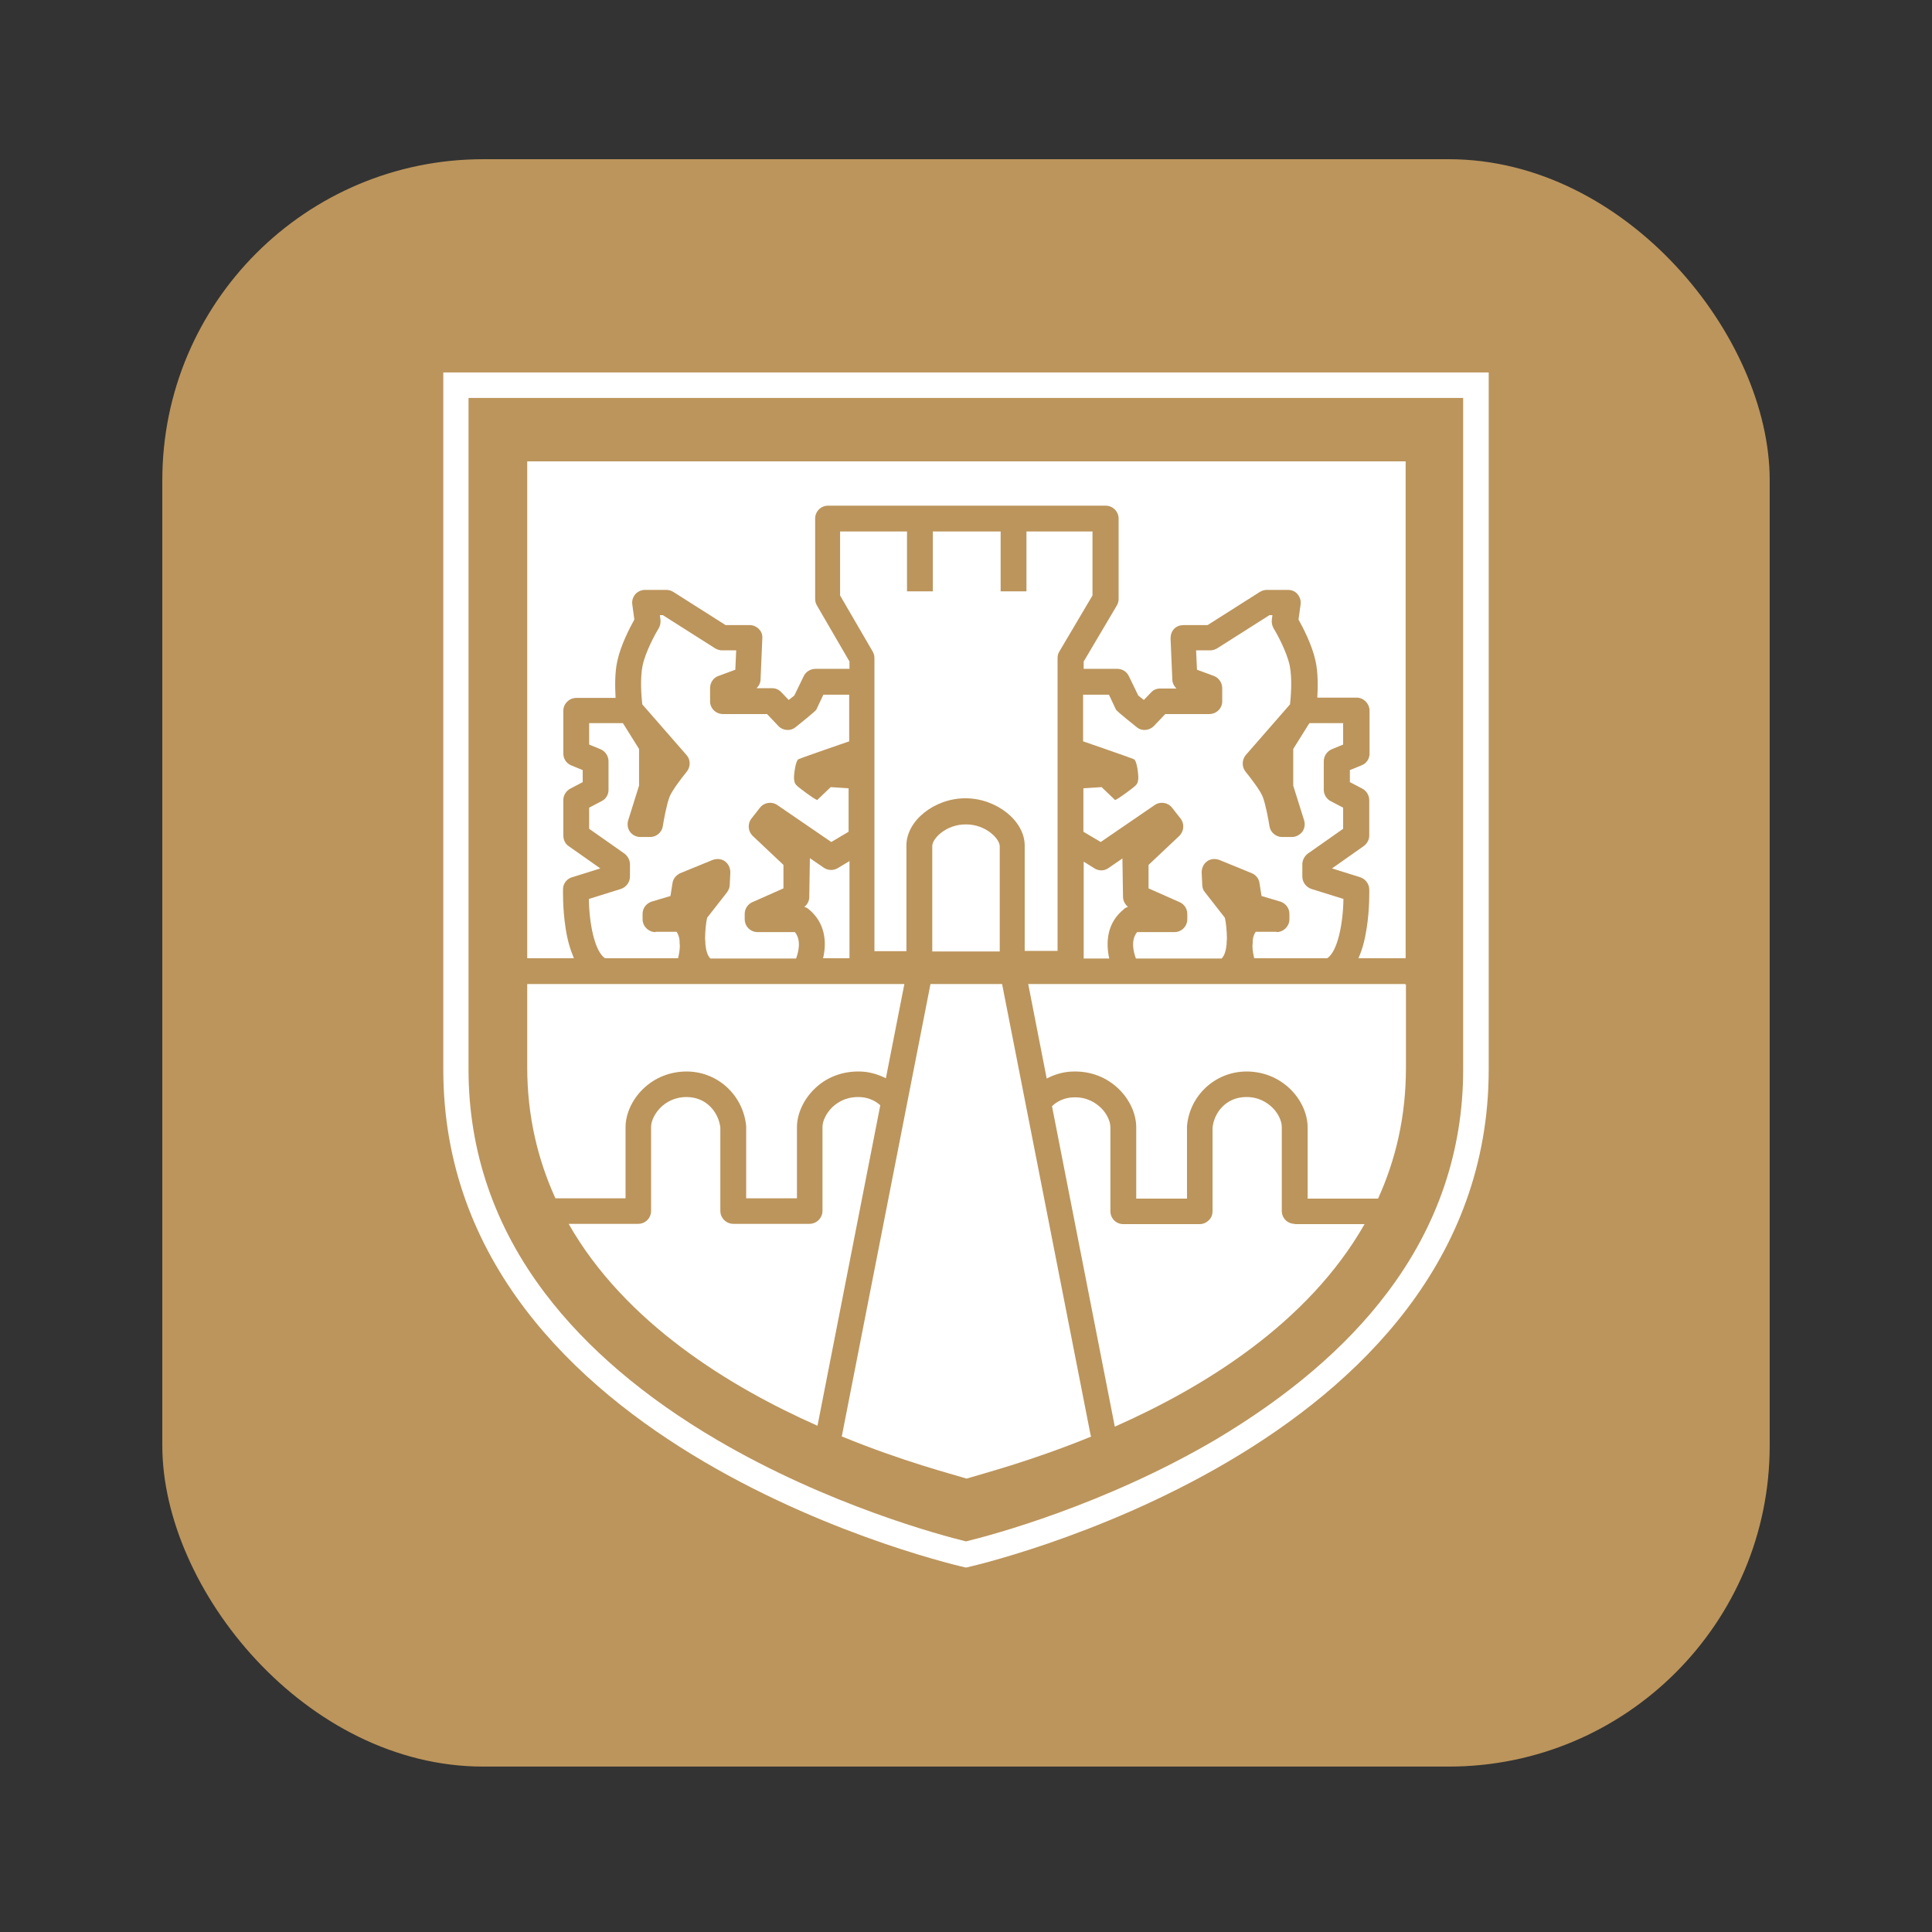
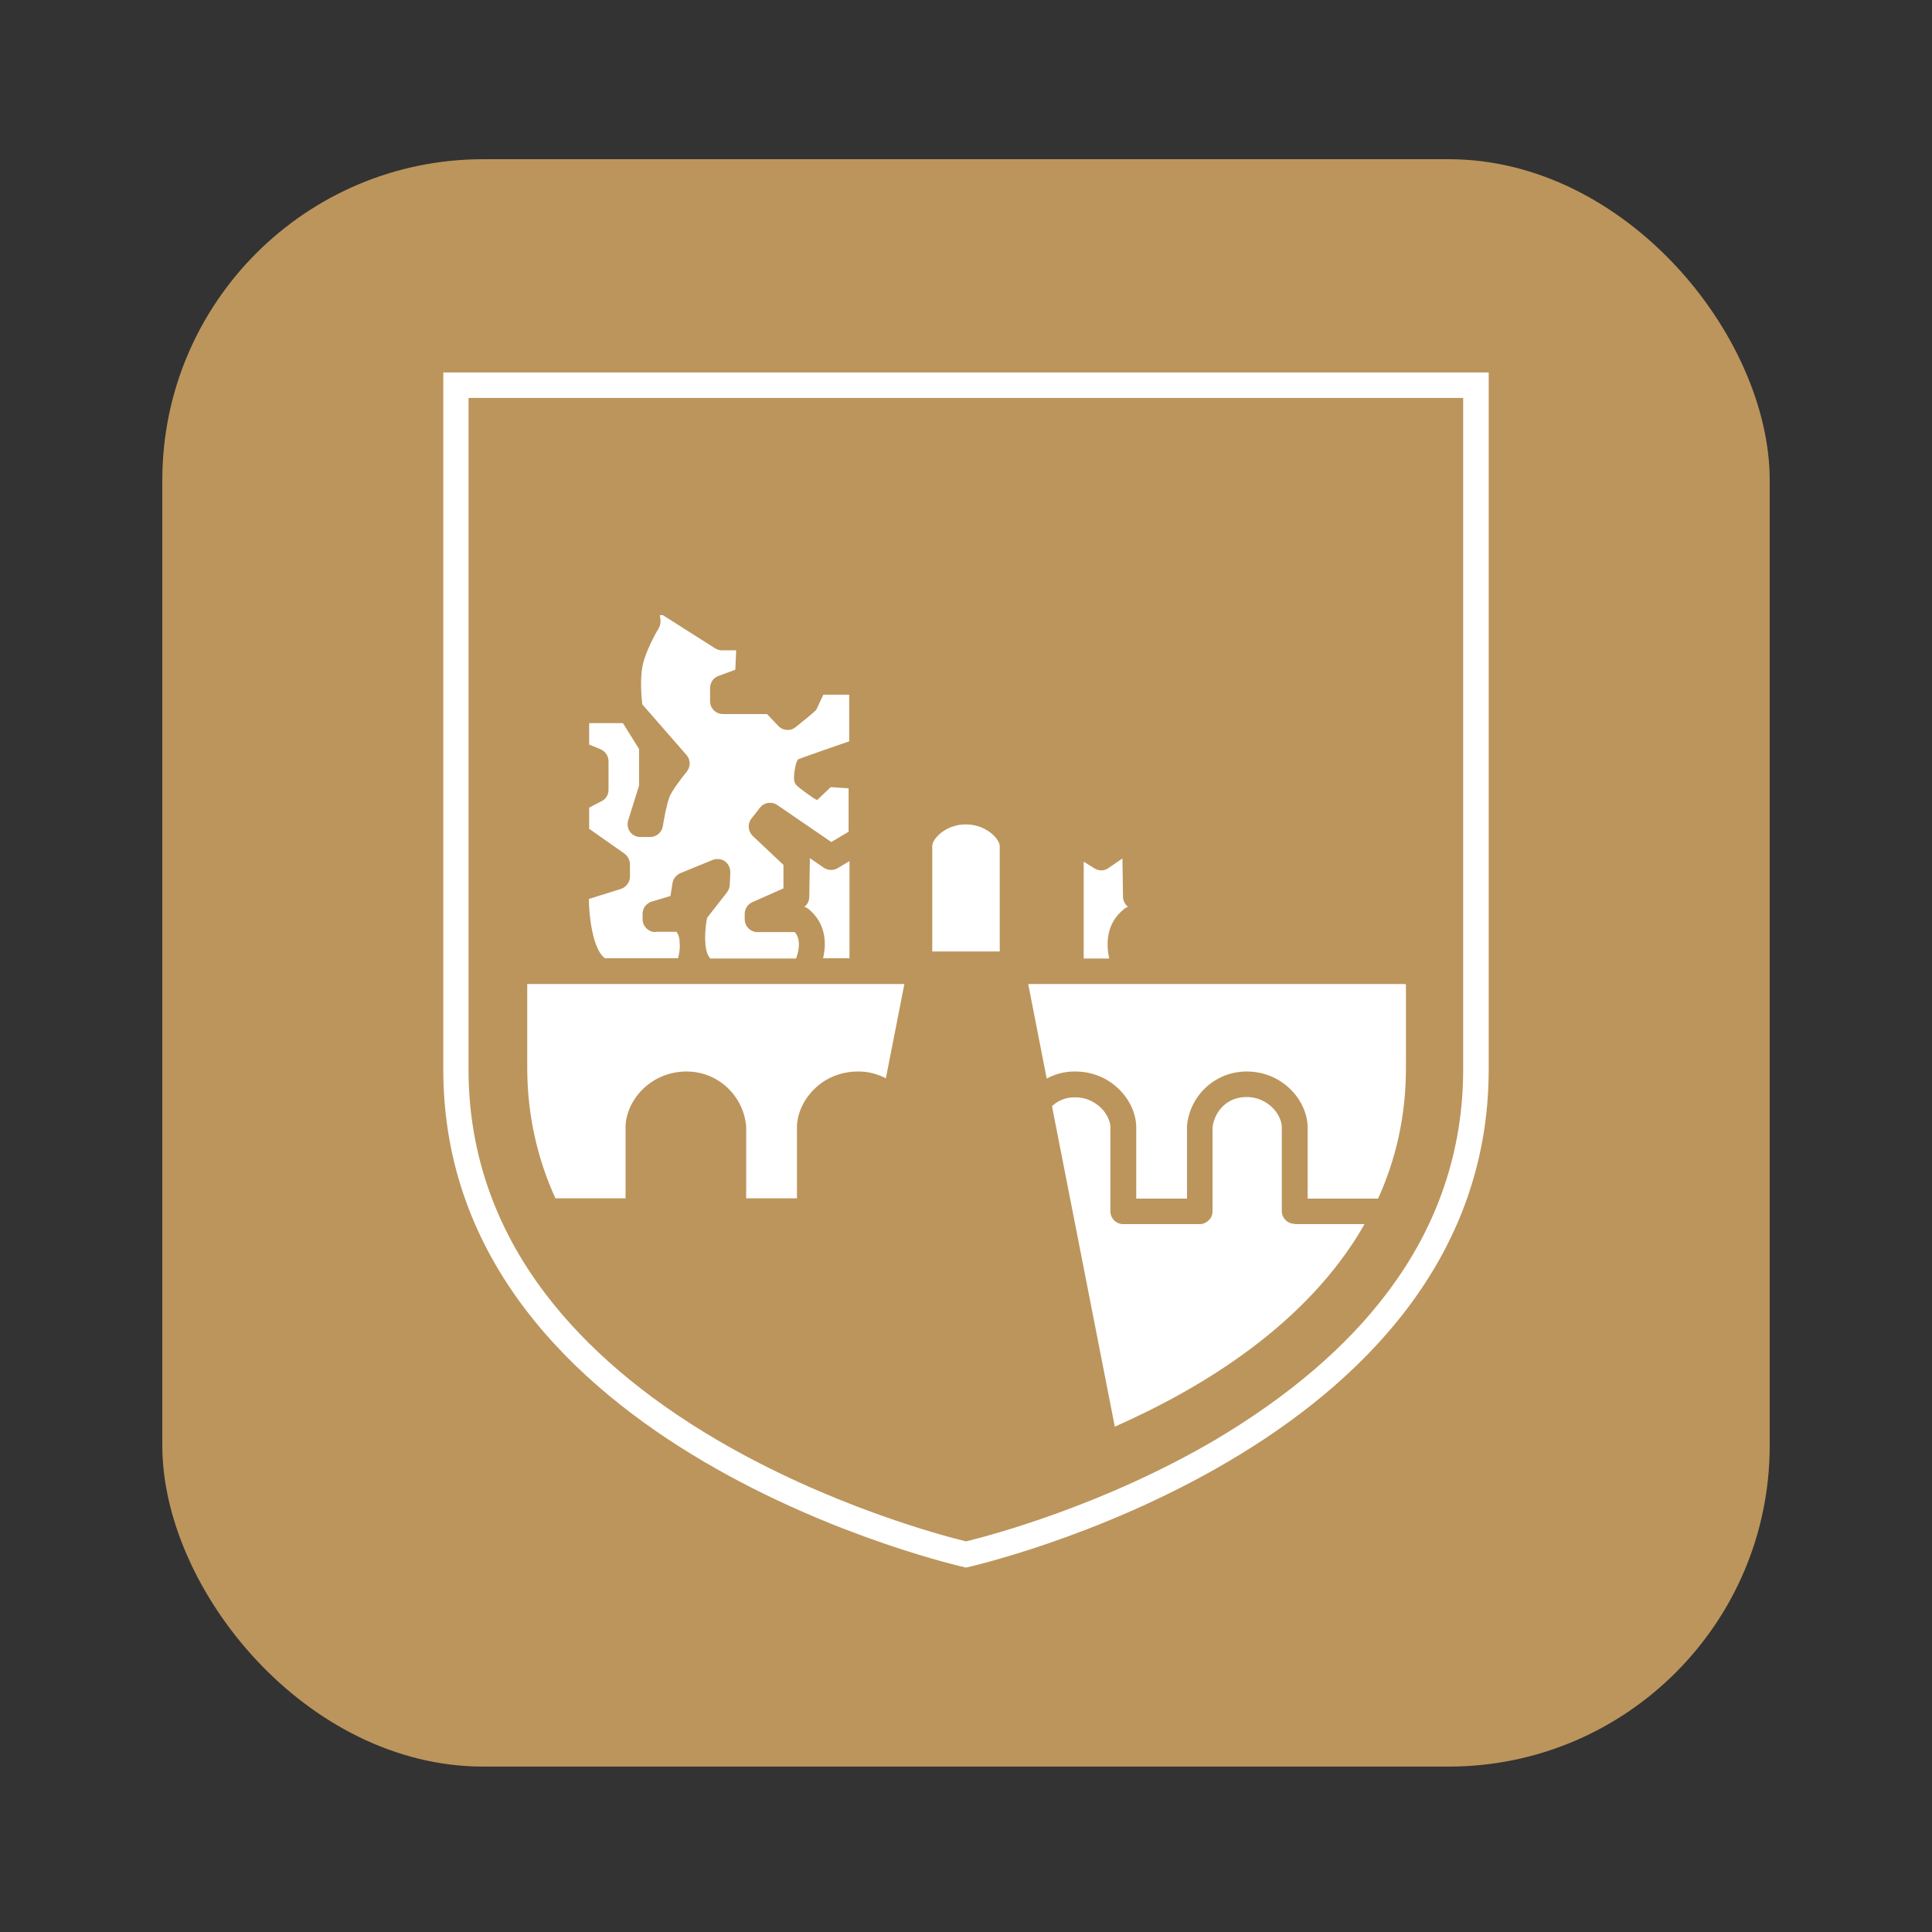
<svg xmlns="http://www.w3.org/2000/svg" width="301" height="301" viewBox="0 0 301 301" fill="none">
  <rect x="0" y="0" width="301" height="301" fill="#333333" stroke="none" />
  <g clip-path="url(#clip0_4732_165)">
    <rect x="25.288" y="24.804" width="250.425" height="250.425" rx="50" fill="#BC955C" />
    <path d="M231.936 58.022H69.064V166.619C69.064 226.244 150.454 244.214 150.454 244.214H150.546C150.546 244.214 231.936 226.244 231.936 166.619V58.022ZM227.958 62V166.619C227.958 179.285 223.98 191.036 216.115 201.415C209.714 209.92 200.706 217.556 189.412 224.278C172.082 234.474 154.478 239.184 150.5 240.144C146.568 239.184 129.101 234.52 111.771 224.369C100.386 217.693 91.378 210.012 84.931 201.507C77.02 191.082 72.996 179.33 72.996 166.619V62H227.958Z" fill="white" />
-     <path d="M170.207 92.773V82.805H159.919V92.133H155.896V82.805H145.333V92.133H141.309V82.805H130.884V92.773L135.96 101.507C136.142 101.827 136.234 102.147 136.234 102.513V148.192H141.218V131.777C141.172 127.89 145.562 124.369 150.409 124.369C155.255 124.369 159.645 127.89 159.645 131.731V148.146H164.766V130.816C164.766 130.816 164.766 130.679 164.766 130.588V115.636V102.513C164.766 102.147 164.858 101.781 165.041 101.507L170.207 92.773Z" fill="white" />
    <path d="M132.347 149.289V134.154L130.518 135.252C129.832 135.663 129.009 135.617 128.369 135.206L126.175 133.697C126.175 133.697 126.175 133.834 126.175 133.88L126.083 139.733C126.083 140.327 125.809 140.921 125.306 141.287C125.534 141.333 125.763 141.47 125.946 141.607C128.598 143.756 128.827 146.82 128.232 149.289H132.347Z" fill="white" />
    <path d="M150.454 128.439C147.391 128.439 145.242 130.633 145.242 131.822V148.237H155.758V131.822C155.713 130.633 153.564 128.439 150.5 128.439" fill="white" />
-     <path d="M89.412 149.289C88.863 148.009 88.406 146.5 88.131 144.671C87.628 141.516 87.72 138.59 87.72 138.498C87.72 137.675 88.314 136.898 89.137 136.669L93.527 135.297L88.589 131.822C88.04 131.457 87.766 130.816 87.766 130.176V124.644C87.766 123.912 88.177 123.226 88.863 122.86L90.783 121.854V119.98L89 119.248C88.223 118.928 87.766 118.196 87.766 117.419V110.743C87.766 109.646 88.634 108.777 89.732 108.731H95.905C95.813 107.039 95.767 104.799 96.179 102.97C96.728 100.455 98.145 97.757 98.831 96.523L98.511 94.191C98.419 93.596 98.602 93.048 98.968 92.59C99.334 92.179 99.883 91.904 100.477 91.904H103.815C104.181 91.904 104.547 91.996 104.912 92.225L113.051 97.391H116.801C117.35 97.391 117.853 97.62 118.218 97.986C118.63 98.397 118.813 98.9 118.767 99.449L118.493 105.851C118.493 106.399 118.218 106.902 117.853 107.222H120.322C120.87 107.222 121.373 107.451 121.739 107.863L122.882 109.051L123.751 108.365L125.214 105.348C125.534 104.662 126.266 104.205 127.043 104.205H132.347V103.061L127.272 94.328C127.089 94.008 126.998 93.688 126.998 93.322V80.793C126.998 79.696 127.866 78.781 129.009 78.781H172.265C173.362 78.781 174.277 79.696 174.277 80.793V93.322C174.277 93.688 174.186 94.008 174.003 94.328L168.836 103.061V104.205H174.094C174.871 104.205 175.557 104.662 175.877 105.348L177.341 108.365L178.209 109.051L179.352 107.863C179.718 107.451 180.221 107.268 180.77 107.268H183.285C182.919 106.902 182.645 106.399 182.645 105.851L182.37 99.449C182.37 98.9 182.553 98.352 182.919 97.986C183.285 97.574 183.833 97.391 184.382 97.391H188.132L196.271 92.225C196.591 92.042 196.956 91.904 197.322 91.904H200.66C201.255 91.904 201.803 92.133 202.169 92.59C202.535 93.048 202.718 93.596 202.626 94.191L202.306 96.523C202.992 97.757 204.41 100.455 204.958 102.97C205.37 104.845 205.324 107.085 205.233 108.686H211.406C212.503 108.731 213.372 109.646 213.372 110.743V117.419C213.372 118.242 212.869 118.974 212.091 119.248L210.308 119.98V121.854L212.229 122.86C212.869 123.18 213.326 123.912 213.326 124.644V130.176C213.326 130.816 213.006 131.411 212.457 131.822L207.519 135.297L211.909 136.669C212.732 136.944 213.28 137.675 213.326 138.498C213.326 138.635 213.417 141.516 212.914 144.671C212.64 146.454 212.229 148.009 211.634 149.289H218.996V71.877H82.141V149.289H89.412Z" fill="white" />
    <path d="M175.1 141.607C175.1 141.607 175.512 141.333 175.74 141.287C175.283 140.921 174.963 140.327 174.963 139.733L174.871 133.926V133.743L172.677 135.252C172.036 135.709 171.213 135.709 170.528 135.297L168.836 134.246V149.335H172.814C172.265 146.82 172.448 143.756 175.1 141.653" fill="white" />
    <path d="M201.712 190.67C200.615 190.67 199.7 189.801 199.7 188.658V175.581C199.7 174.621 199.106 173.386 198.191 172.517C197.414 171.786 196.088 170.871 194.076 170.917C191.012 170.963 189.138 173.34 188.909 175.718V188.704C188.909 189.253 188.726 189.756 188.315 190.121C187.949 190.487 187.446 190.716 186.897 190.716H175.009C173.911 190.716 172.997 189.847 172.997 188.704V175.627C172.997 174.666 172.402 173.432 171.488 172.563C170.71 171.832 169.384 170.917 167.373 170.963C166.047 170.963 164.812 171.466 163.897 172.335L173.683 222.266C187.446 216.185 203.77 206.217 212.594 190.716H201.712V190.67Z" fill="white" />
-     <path d="M169.887 223.455L156.124 153.313H144.967L131.204 223.501C131.204 223.501 131.204 223.683 131.113 223.775C140.669 227.707 148.397 229.673 150.592 230.359C152.786 229.673 160.468 227.707 169.979 223.821C169.979 223.729 169.933 223.592 169.887 223.501V223.455Z" fill="white" />
-     <path d="M137.148 172.197C136.234 171.374 135.045 170.917 133.765 170.917H133.673C131.707 170.917 130.427 171.786 129.65 172.517C128.735 173.432 128.141 174.621 128.141 175.581V188.658C128.141 189.756 127.226 190.67 126.129 190.67H114.24C113.692 190.67 113.189 190.441 112.823 190.076C112.457 189.71 112.228 189.207 112.228 188.658V175.672C111.954 173.34 110.125 170.963 107.061 170.917H106.97C105.004 170.917 103.724 171.786 102.946 172.517C102.032 173.432 101.437 174.621 101.437 175.581V188.658C101.437 189.756 100.569 190.67 99.425 190.67H88.589C97.368 206.079 113.646 216.047 127.363 222.129L137.148 172.197Z" fill="white" />
    <path d="M218.904 153.313H160.194L163.074 168.036C164.355 167.35 165.818 166.939 167.327 166.939C169.979 166.893 172.448 167.853 174.323 169.682C176.015 171.329 177.021 173.569 177.021 175.627V186.738H184.931V175.444C185.342 170.688 189.275 167.03 194.03 166.939C196.682 166.893 199.151 167.853 201.026 169.682C202.718 171.329 203.724 173.569 203.724 175.627V186.738H214.698C217.441 180.702 219.042 173.981 219.042 166.345V153.359H218.95" fill="white" />
    <path d="M97.459 186.692V175.627C97.459 173.569 98.465 171.329 100.157 169.682C102.032 167.853 104.501 166.893 107.153 166.939C111.908 167.03 115.795 170.688 116.252 175.444V186.692H124.163V175.627C124.163 173.569 125.169 171.329 126.86 169.682C128.689 167.853 131.204 166.893 133.856 166.939C135.319 166.939 136.737 167.35 138.017 167.991L140.898 153.313H82.141V166.299C82.141 173.889 83.787 180.656 86.531 186.692H97.459Z" fill="white" />
    <path d="M102.169 145.174H105.415C105.69 145.585 105.827 146.043 105.873 146.5C105.873 146.774 105.873 147.048 105.918 147.323C105.918 148.009 105.781 148.695 105.644 149.289H94.258C92.612 148.192 91.789 143.756 91.744 140.053L96.728 138.498C97.551 138.224 98.145 137.446 98.145 136.577V134.657C98.145 134.017 97.825 133.422 97.322 133.011L91.789 129.124V125.832L93.71 124.826C94.396 124.506 94.807 123.82 94.807 123.043V118.608C94.807 117.785 94.304 117.053 93.573 116.733L91.789 116.001V112.663H97.048L99.562 116.687V122.403L97.871 127.798C97.688 128.393 97.779 129.079 98.145 129.582C98.511 130.085 99.105 130.405 99.791 130.405H101.3C102.26 130.405 103.129 129.673 103.266 128.713C103.403 127.844 103.861 125.283 104.318 124.14C104.638 123.272 106.101 121.305 106.97 120.254C107.61 119.476 107.61 118.379 106.97 117.647L100.066 109.737C99.928 108.548 99.7 105.713 100.111 103.701C100.568 101.552 102.077 98.763 102.626 97.894C102.855 97.483 102.946 97.025 102.9 96.568L102.809 95.837H103.266L111.405 101.004C111.725 101.186 112.091 101.324 112.457 101.324H114.697L114.56 104.341L111.954 105.302C111.131 105.576 110.628 106.353 110.628 107.222V109.28C110.628 110.377 111.542 111.246 112.64 111.246H119.499L121.282 113.121C121.968 113.852 123.157 113.944 123.934 113.304C123.934 113.304 127.043 110.834 127.18 110.56L128.278 108.228H132.302V115.498C132.302 115.498 124.986 118.013 124.391 118.288C123.934 118.516 123.66 120.802 123.705 121.351C123.797 121.9 123.751 122.128 124.528 122.723C124.528 122.723 126.677 124.415 127.318 124.643L129.421 122.631L132.21 122.814V129.582L129.512 131.182L121.099 125.421C120.23 124.826 119.041 125.009 118.401 125.832L117.075 127.524C116.435 128.347 116.526 129.49 117.258 130.222L122.059 134.749V138.406L117.212 140.556C116.481 140.876 116.023 141.607 116.023 142.385V143.208C116.023 144.305 116.892 145.219 118.035 145.219H123.842C124.848 146.454 124.437 148.237 124.025 149.335H110.674C110.216 148.877 109.988 148.054 109.896 147.094C109.896 146.82 109.896 146.591 109.851 146.317C109.851 145.037 109.988 143.756 110.171 142.979L113.28 139.001C113.509 138.681 113.692 138.269 113.692 137.858L113.783 135.937C113.783 135.251 113.509 134.611 112.96 134.2C112.411 133.788 111.68 133.743 111.039 133.971L106.01 136.029C105.37 136.303 104.867 136.898 104.775 137.583L104.455 139.595L101.529 140.464C100.706 140.738 100.111 141.47 100.111 142.385V143.208C100.111 144.305 101.026 145.219 102.123 145.219" fill="white" />
-     <path d="M198.877 145.174H195.63C195.356 145.585 195.219 146.043 195.173 146.5C195.173 146.774 195.173 147.048 195.128 147.323C195.128 148.009 195.265 148.695 195.402 149.289H206.787C208.433 148.192 209.256 143.756 209.302 140.053L204.318 138.498C203.495 138.224 202.901 137.446 202.901 136.577V134.657C202.901 134.017 203.221 133.422 203.724 133.011L209.256 129.124V125.832L207.336 124.826C206.696 124.506 206.239 123.82 206.239 123.043V118.608C206.239 117.785 206.742 117.053 207.473 116.733L209.256 116.001V112.663H203.998L201.483 116.687V122.403L203.175 127.798C203.358 128.393 203.267 129.079 202.901 129.582C202.489 130.085 201.895 130.405 201.255 130.405H199.746C198.786 130.405 197.917 129.673 197.78 128.713C197.642 127.844 197.185 125.283 196.728 124.14C196.408 123.272 194.945 121.305 194.076 120.254C193.436 119.476 193.481 118.379 194.076 117.647L200.98 109.737C201.117 108.548 201.346 105.713 200.935 103.701C200.477 101.552 198.968 98.763 198.42 97.894C198.191 97.483 198.1 97.025 198.145 96.568L198.237 95.837H197.78L189.641 101.004C189.32 101.186 188.955 101.324 188.589 101.324H186.348L186.486 104.341L189.092 105.302C189.869 105.576 190.418 106.353 190.418 107.222V109.28C190.418 110.377 189.503 111.246 188.406 111.246H181.547L179.764 113.121C179.032 113.852 177.889 113.944 177.112 113.304C177.112 113.304 174.003 110.834 173.865 110.56L172.768 108.228H168.744V115.498C168.744 115.498 176.06 118.013 176.655 118.288C177.158 118.516 177.386 120.802 177.341 121.351C177.249 121.9 177.295 122.128 176.518 122.723C176.518 122.723 174.368 124.415 173.728 124.643L171.625 122.631L168.79 122.814V129.582L171.488 131.182L179.901 125.421C180.77 124.826 181.959 125.009 182.599 125.832L183.925 127.524C184.565 128.347 184.474 129.49 183.742 130.222L178.941 134.749V138.406L183.788 140.556C184.519 140.876 184.977 141.607 184.977 142.385V143.208C184.977 144.305 184.108 145.219 182.965 145.219H177.158C176.152 146.454 176.563 148.237 176.975 149.335H190.326C190.784 148.877 191.012 148.054 191.104 147.094C191.104 146.82 191.104 146.591 191.149 146.317C191.149 145.037 191.012 143.756 190.829 142.979L187.72 139.001C187.446 138.681 187.309 138.269 187.309 137.858L187.217 135.937C187.217 135.251 187.491 134.611 188.04 134.2C188.589 133.788 189.32 133.743 189.961 133.971L194.99 136.029C195.676 136.303 196.133 136.898 196.225 137.583L196.545 139.595L199.471 140.464C200.294 140.738 200.889 141.47 200.889 142.385V143.208C200.889 144.305 199.974 145.219 198.877 145.219" fill="white" />
  </g>
  <defs>
    <clipPath id="clip0_4732_165">
      <rect width="300" height="300" fill="white" transform="translate(0.5 0.016)" />
    </clipPath>
  </defs>
</svg>